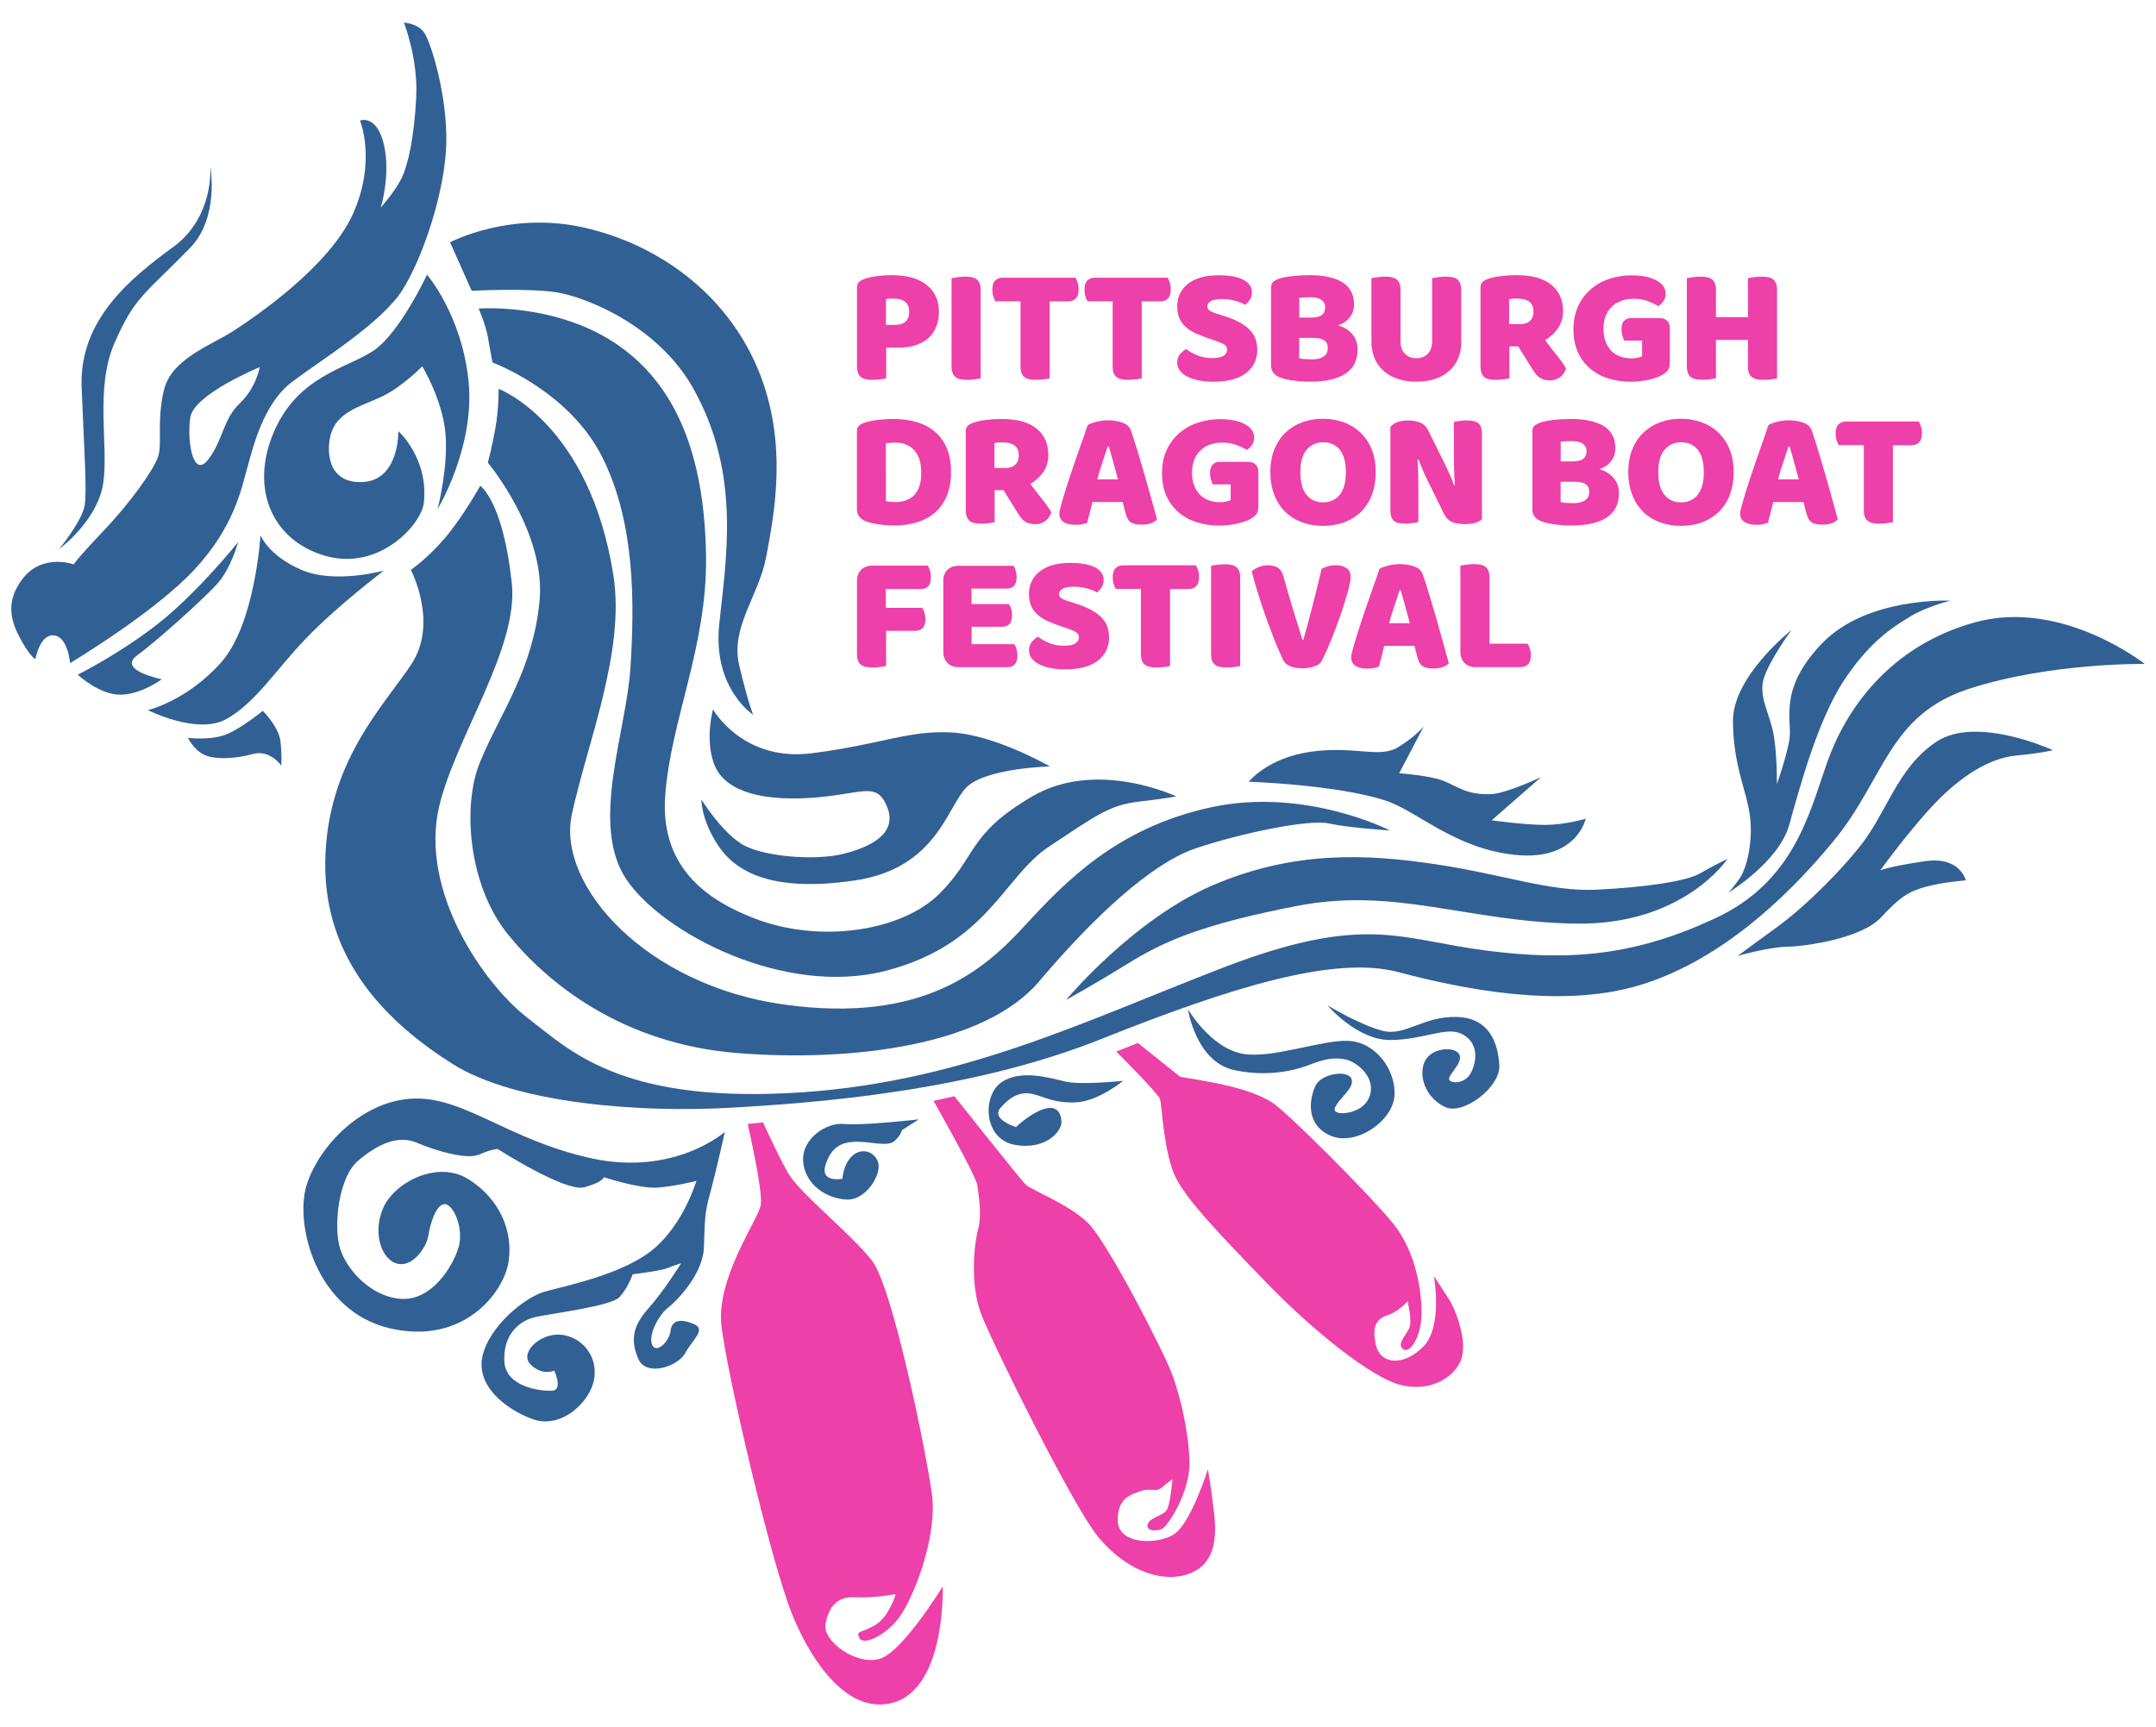
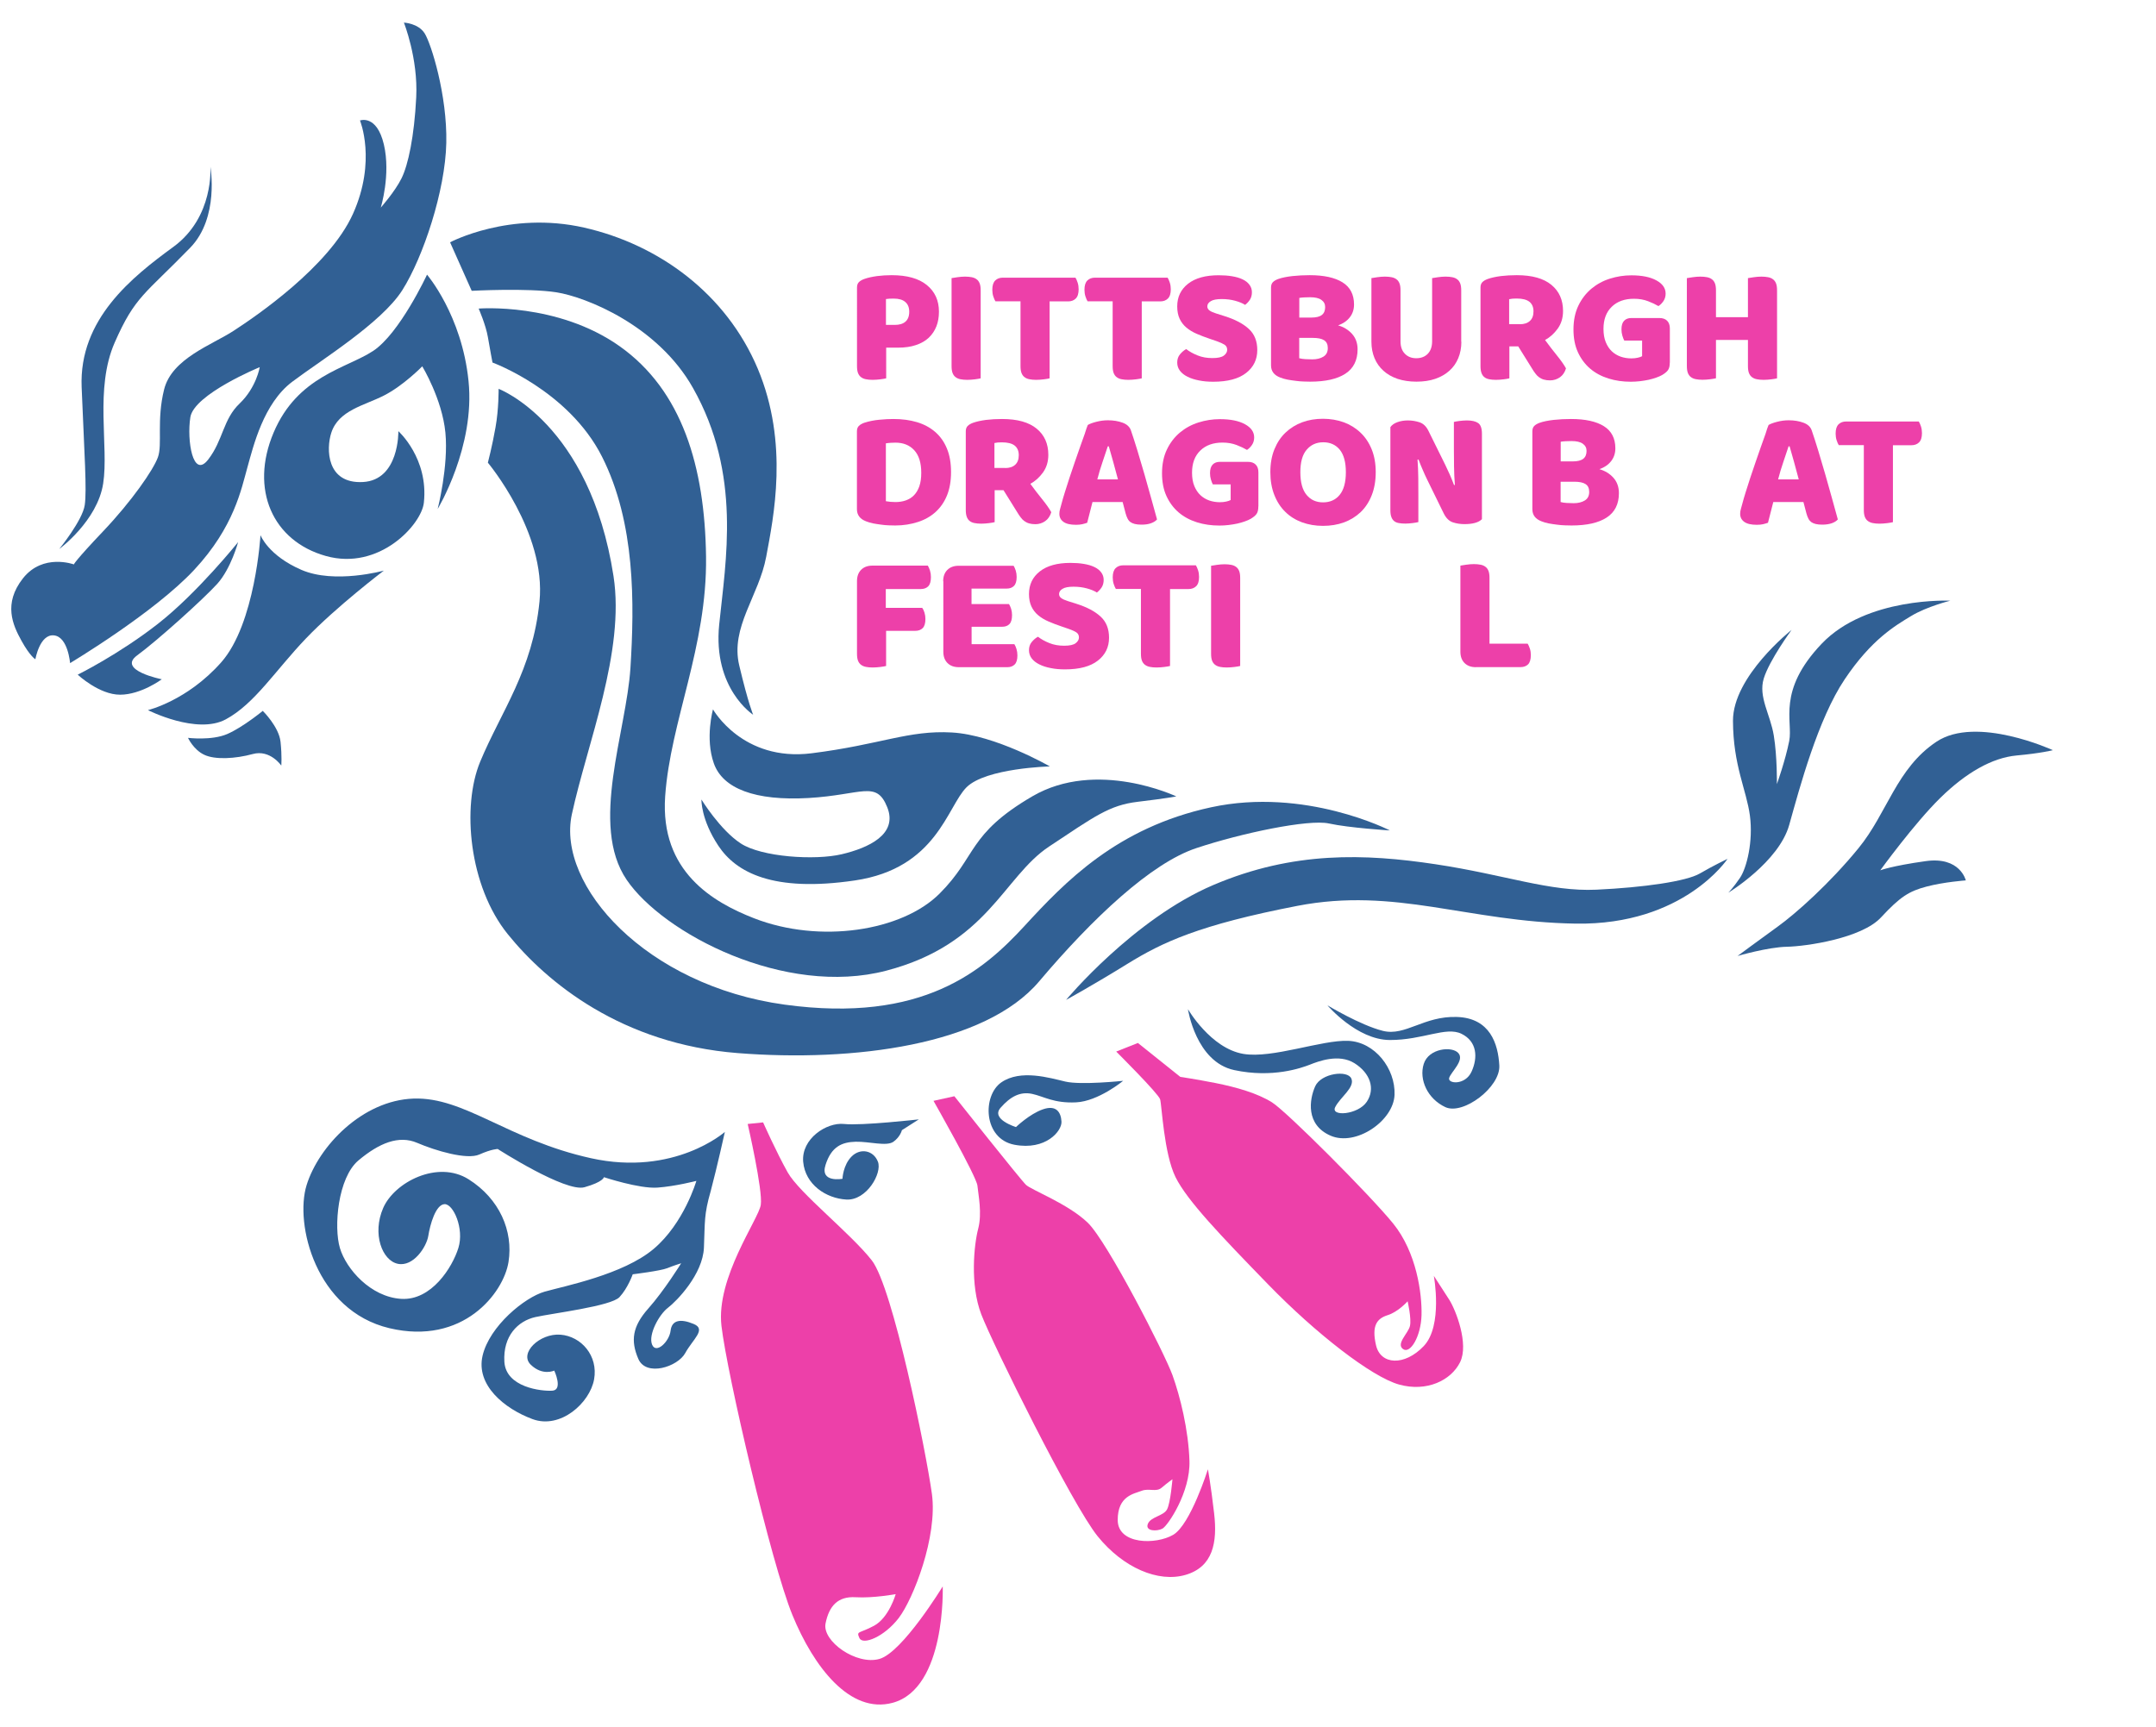
<svg xmlns="http://www.w3.org/2000/svg" version="1.1" id="Layer_1" x="0px" y="0px" viewBox="0 0 285.21 228.53" style="enable-background:new 0 0 285.21 228.53;" xml:space="preserve">
  <style type="text/css">
	.st0{fill-rule:evenodd;clip-rule:evenodd;fill:#ED40A9;}
	.st1{fill-rule:evenodd;clip-rule:evenodd;fill:#316094;}
	.st2{fill:#ED40A9;}
</style>
  <g>
    <g>
      <path class="st0" d="M98.91,148.72c0,0,2.03,8.81,1.73,10.71c-0.29,1.9-5.94,9.64-5.2,16.01c0.74,6.37,6.56,31.33,9.38,38.24    c2.83,6.91,7.63,13.14,13.26,11.63c7.1-1.92,6.63-15.4,6.63-15.4s-5.31,8.71-8.36,9.59s-7.61-2.34-7.14-4.69    c0.47-2.35,1.65-3.61,3.98-3.47c2.33,0.14,5.3-0.41,5.3-0.41s-0.88,3.11-2.86,4.18c-1.98,1.07-2.38,0.65-1.94,1.63    c0.45,0.98,3.28-0.15,5.2-2.65c1.92-2.51,5.16-10.76,4.39-16.42c-0.78-5.66-5.18-27.35-7.95-30.9s-9.6-8.92-11.12-11.63    c-1.52-2.71-3.26-6.63-3.26-6.63L98.91,148.72z" />
      <path class="st0" d="M123.49,145.66c0,0,5.69,9.99,5.81,11.22c0.12,1.23,0.64,3.66,0.1,5.71c-0.54,2.05-1.11,7.36,0.41,11.32    c1.52,3.96,12.03,25.21,15.4,29.37c3.37,4.16,8.01,6.16,11.63,5.1s4.23-4.28,3.77-8.16c-0.45-3.88-0.82-5.81-0.82-5.81    s-2.3,7.33-4.59,8.67s-7.32,1.3-7.34-1.94s2.19-3.49,3.16-3.88c0.97-0.38,1.93,0.21,2.65-0.41c0.72-0.62,1.43-1.12,1.43-1.12    s-0.25,3.08-0.71,3.98c-0.46,0.89-2.18,0.97-2.55,1.94c-0.37,0.97,1.23,1,1.94,0.61c0.71-0.38,3.71-4.83,3.57-8.97    c-0.14-4.14-1.23-8.5-2.24-11.32c-1.01-2.82-8.62-17.7-11.22-20.19c-2.6-2.5-7.44-4.32-8.16-5c-0.72-0.68-9.48-11.73-9.48-11.73    L123.49,145.66z" />
      <path class="st0" d="M147.66,139.14c0,0,5.59,5.56,5.81,6.32c0.22,0.76,0.5,7.19,2.04,10.3c1.54,3.11,5.98,7.73,12.24,14.18    s13.69,12.25,17.34,13.26c3.65,1.01,6.87-0.55,8.06-2.96c1.19-2.41-0.57-6.91-1.43-8.26c-0.86-1.35-2.04-3.16-2.04-3.16    s1.22,6.59-1.33,9.28c-2.55,2.69-5.72,2.5-6.32-0.1s0.11-3.53,1.53-3.98c1.42-0.44,2.65-1.84,2.65-1.84s0.53,2.28,0.31,3.26    c-0.22,0.98-1.88,2.36-0.92,3.06s2.37-1.67,2.45-4.49c0.07-2.82-0.64-8.29-3.77-12.14c-3.13-3.84-14.08-14.8-16.01-16.01    s-4.69-2-7.44-2.55c-2.75-0.54-4.69-0.82-4.69-0.82l-5.61-4.49L147.66,139.14z" />
    </g>
    <g>
      <path class="st1" d="M27.83,22.06c0,0,0.52,6.65-4.9,10.61S10.43,42.21,10.8,51.23s0.7,13.58,0.41,15.6    c-0.29,2.02-3.37,5.81-3.37,5.81s5.05-3.71,5.81-8.67c0.76-4.95-1.16-12.54,1.53-18.66s3.96-6.33,9.99-12.54    C29.04,28.78,27.83,22.06,27.83,22.06z" />
      <path class="st1" d="M56.49,36.34c0,0-3.61,7.78-7.14,10.1s-9.99,3.31-13.16,10.81s-0.13,14.35,6.93,16.32    c7.06,1.97,12.63-4.16,12.95-7.04c0.65-5.89-3.37-9.48-3.37-9.48s0.14,6.47-4.69,6.73c-4.83,0.26-4.88-4.39-4.18-6.53    c0.97-2.97,4.33-3.58,6.93-4.9c2.61-1.32,5.1-3.88,5.1-3.88s2.63,4.33,3.06,8.77s-1.02,10.1-1.02,10.1s4.98-8.23,4.08-16.93    C61.1,41.71,56.49,36.34,56.49,36.34z" />
      <path class="st1" d="M31.5,71.73c0,0-5.4,6.74-10.61,10.81s-10.61,6.73-10.61,6.73s2.84,2.66,5.61,2.65    c2.77,0,5.51-2.04,5.51-2.04s-5.95-1.19-3.26-3.16c2.69-1.97,8.79-7.47,10.61-9.48C30.56,75.22,31.5,71.73,31.5,71.73z" />
      <path class="st1" d="M34.46,70.81c0,0-0.69,11.74-5.2,16.83s-9.69,6.32-9.69,6.32s6.47,3.29,10.3,1.22    c3.83-2.06,6.56-6.48,10.61-10.71c4.05-4.23,10.3-8.97,10.3-8.97s-6.51,1.81-10.91-0.1C35.46,73.49,34.46,70.81,34.46,70.81z" />
      <path class="st1" d="M24.87,97.63c0,0,3.13,0.39,5.2-0.51c2.07-0.9,4.69-3.06,4.69-3.06s2.13,2.09,2.35,4.08    c0.21,1.99,0.1,3.16,0.1,3.16s-1.47-2.16-3.77-1.53c-2.3,0.63-5,0.78-6.42,0.1C25.59,99.2,24.87,97.63,24.87,97.63z" />
-       <path class="st1" d="M54.35,75.4c0,0,3.67,6.99,0.1,12.44s-11.2,12.89-11.42,26.11s8.4,21.5,16.83,26.82    c8.43,5.32,25.02,6.46,36.61,5.81s31.89-2.18,49.16-9.08c17.27-6.9,30.92-11.12,39.37-8.87c8.44,2.24,21.22,4.8,31.51,1.84    s19.34-11.01,26.11-19.27c6.76-8.26,7.2-16.63,17.95-20.09c10.75-3.46,23.15-3.26,23.15-3.26s-10.94-8.68-22.44-5.51    c-11.5,3.18-17.19,11.75-19.58,18.56c-2.39,6.81-4.4,15.76-14.79,20.6c-10.38,4.84-18.88,5.74-30.29,4.28    c-11.41-1.46-15.99-4.99-34.78,2.24c-18.79,7.24-35.29,15.53-57.62,16.62c-22.33,1.1-28.88-5.69-34.47-9.99    c-5.59-4.3-14.37-16.67-11.63-28.05c2.2-9.11,10.47-20.84,9.59-29.37c-1.14-10.92-4.18-12.95-4.18-12.95s-2.33,4.17-4.69,6.93    C56.47,73.98,54.35,75.4,54.35,75.4z" />
      <path class="st1" d="M64.54,61.22c0,0,7.74,9.24,6.83,18.36c-0.9,9.12-5.09,14.56-7.85,21.21c-2.45,5.9-1.5,16.46,3.67,22.84    c5.17,6.39,15.05,14.5,30.39,15.71s32.75-1.05,39.88-9.48s14.83-15.66,20.8-17.64c5.97-1.99,14.85-3.85,17.54-3.26    c2.69,0.59,8.06,0.92,8.06,0.92s-11.2-5.76-23.66-3.06c-12.46,2.7-19.3,9.86-24.68,15.71c-5.38,5.84-13.4,12.91-31.72,10.4    s-30.19-15.77-28.15-25.19s7.05-21.5,5.51-31.51c-3.13-20.25-15.2-24.78-15.2-24.78s0.03,2.67-0.41,5.1    C65.13,58.96,64.54,61.22,64.54,61.22z" />
      <path class="st1" d="M63.32,40.83c0,0,0.95,2.17,1.22,3.77c0.27,1.6,0.61,3.37,0.61,3.37s10.04,3.66,14.48,12.44    s4.3,19.49,3.77,27.94s-5.43,20.8-0.51,28.05c4.81,7.1,20.95,15.56,34.37,12.03c13.42-3.52,15.47-12.41,21.52-16.42    c6.05-4.01,7.96-5.47,11.73-5.92s5.1-0.71,5.1-0.71s-10.52-5.01-19.07,0c-8.55,5.01-7.27,7.87-12.24,12.85    c-4.97,4.98-15.86,6.67-24.58,3.26c-5.39-2.11-12.41-6.16-11.73-16.11c0.69-9.95,5.56-19.78,5.41-31.72    c-0.16-11.94-3.18-22-11.42-27.84S63.32,40.83,63.32,40.83z" />
      <path class="st1" d="M62.4,38.48l-2.86-6.42c0,0,7.86-4.19,17.75-1.94s18.78,8.76,22.95,18.66c4.16,9.91,2.08,19.7,1.12,24.88    c-0.96,5.18-4.77,9.32-3.57,14.38c1.2,5.06,1.84,6.53,1.84,6.53s-5.35-3.45-4.49-11.93c0.86-8.48,2.99-19.86-3.47-31.31    C87,43.04,77.47,39.29,73.62,38.68C69.77,38.08,62.4,38.48,62.4,38.48z" />
      <path class="st1" d="M94.32,93.86c0,0,3.9,6.96,13.05,5.81s12.8-3.08,18.56-2.75s12.95,4.49,12.95,4.49s-8.43,0.21-11.01,2.75    c-2.58,2.55-3.93,10.74-14.79,12.34s-15.72-1.08-18.05-4.59c-2.33-3.51-2.24-6.12-2.24-6.12s2.46,4.02,5.2,5.81    c2.74,1.8,9.81,2.27,13.36,1.43c3.55-0.84,7.46-2.63,6.02-6.22c-1.44-3.6-3.31-1.64-10.4-1.22C99.88,106,95.6,104.33,94.43,101    C93.25,97.67,94.32,93.86,94.32,93.86z" />
-       <path class="st1" d="M165.2,103.44c0,0,2.46-3.18,8.26-3.98s9.05,0.93,11.52-0.61s3.37-2.75,3.37-2.75l-3.26,6.22    c0,0,4.09,0.28,5.92,1.02s3.05,1.89,6.32,1.73c1.92-0.09,6.53-2.24,6.53-2.24l-6.53,5.71c0,0,4.5,0.63,7.14,0.61    c2.64-0.02,5.3-0.82,5.3-0.82s-1.18,5.6-9.28,4.79c-8.1-0.81-13.02-5.87-17.34-7.24C176.52,103.79,165.2,103.44,165.2,103.44z" />
      <path class="st1" d="M237,83.35c0,0-7.77,6.13-7.75,12.03c0.02,5.9,1.79,9.15,2.24,12.54c0.45,3.4-0.42,6.94-1.33,8.26    c-0.9,1.32-1.53,1.94-1.53,1.94s6.68-4.05,8.06-8.97c1.38-4.92,3.79-13.98,7.34-19.27c3.55-5.29,6.68-7.09,8.77-8.36    c2.09-1.27,5.2-2.04,5.2-2.04s-11.09-0.54-17.03,5.71c-5.94,6.25-3.76,10.23-4.28,12.85c-0.52,2.62-1.63,5.71-1.63,5.71    s0.05-3.6-0.41-6.42s-2.07-5.11-1.33-7.55C234.07,87.34,237,83.35,237,83.35z" />
      <path class="st1" d="M271.57,99.26c0,0-10.1-4.65-15.4-1.12c-5.3,3.53-6.5,9.42-10.3,14.07c-3.8,4.66-8.28,8.65-10.71,10.4    s-5.3,3.88-5.3,3.88s3.99-1.17,6.53-1.22c2.53-0.05,9.88-1.11,12.44-3.88c2.56-2.76,3.72-3.47,6.02-4.08    c2.3-0.61,5.2-0.82,5.2-0.82s-0.74-3.19-5.3-2.55c-4.57,0.64-6.02,1.22-6.02,1.22s4.52-6.23,7.95-9.59s6.87-5.31,10.1-5.61    C270,99.67,271.57,99.26,271.57,99.26z" />
      <path class="st1" d="M141.03,132.3c0,0,8.89-10.69,19.48-15.2s20.07-4.15,29.37-2.75c9.3,1.4,15.1,3.66,21.31,3.37    c6.22-0.29,11.89-1.1,13.67-2.14c1.78-1.04,3.67-1.94,3.67-1.94s-5.8,8.8-20.09,8.57c-14.3-0.23-23.81-4.87-36.82-2.35    c-13.01,2.52-17.85,4.82-22.44,7.65C144.61,130.34,141.03,132.3,141.03,132.3z" />
      <path class="st1" d="M47.62,15.94c0,0,2.22,5.34-0.92,12.34c-3.14,7-12.95,13.64-15.81,15.5s-8.16,3.66-9.18,7.75    c-1.02,4.1-0.2,7.28-0.82,8.97c-0.61,1.69-3.48,5.83-7.24,9.79c-3.76,3.96-3.88,4.39-3.88,4.39s-4.09-1.51-6.73,1.84    s-1.35,6.19-0.2,8.26c1.14,2.07,1.84,2.45,1.84,2.45s0.58-3.35,2.45-3.16c1.87,0.19,2.14,3.67,2.14,3.67S20.38,81.1,25.69,75.4    s6.24-10.74,7.04-13.56c0.79-2.83,2.13-8.46,5.92-11.32c3.79-2.86,11.83-7.79,14.58-12.14c2.75-4.35,5.68-13.15,5.81-19.48    S57.03,5.77,56.18,4.42s-2.75-1.43-2.75-1.43s1.89,4.72,1.63,9.89c-0.26,5.17-1.06,8.93-1.94,10.71s-2.75,3.88-2.75,3.88    s1.35-4.36,0.41-8.36C49.83,15.1,47.62,15.94,47.62,15.94z M34.36,48.58c0,0-8.7,3.58-9.18,6.63s0.33,8.2,2.35,5.61    c2.01-2.59,1.96-5.34,4.18-7.44C33.92,51.26,34.36,48.58,34.36,48.58z" />
      <path class="st1" d="M157.15,133.53c0,0,1.04,6.97,6.12,8.06c5.08,1.09,8.9-0.29,9.99-0.71c1.09-0.43,3.83-1.51,5.92-0.2    c2.08,1.31,2.78,3.37,1.63,5.1c-1.15,1.73-4.83,2.01-4.18,0.71c0.65-1.3,2.63-2.6,2.14-3.77c-0.49-1.18-4.02-0.71-4.79,1.02    s-1.29,5.08,2.04,6.53c3.33,1.45,8.33-1.95,8.46-5.41c0.13-3.46-2.6-6.99-6.12-7.14c-3.52-0.14-10.03,2.37-13.87,1.73    C160.15,138.72,157.15,133.53,157.15,133.53z" />
      <path class="st1" d="M175.6,133.02c0,0,3.89,4.58,8.26,4.59c4.37,0.01,7.43-1.83,9.48-0.82c2.06,1.01,2.18,3.13,1.33,5    c-0.85,1.87-3.23,1.61-2.96,0.82c0.27-0.8,2.04-2.31,1.22-3.26c-0.81-0.96-3.94-0.66-4.59,1.43c-0.65,2.09,0.52,4.62,2.86,5.71    c2.34,1.09,7.3-2.63,7.14-5.51c-0.16-2.88-1.23-6.28-5.61-6.42c-4.38-0.15-6.82,2.58-9.79,1.84S175.6,133.02,175.6,133.02z" />
      <path class="st1" d="M95.89,149.77c0,0-6.67,5.92-17.71,3.48c-11.04-2.44-16.7-8.12-23.47-7.89c-6.78,0.23-12.55,6.3-14.15,11.45    c-1.6,5.15,1.2,16.61,10.95,18.93c9.74,2.31,15.11-4.65,15.76-8.76c0.65-4.1-1.19-8.36-5.28-10.94c-4.09-2.58-9.82,0.38-11.3,3.8    c-1.48,3.41-0.14,6.94,1.93,7.38c2.06,0.44,3.81-2.24,4.04-3.7c0.23-1.47,0.97-4.13,2.14-4.19c1.17-0.06,2.63,3.24,1.84,5.79    c-0.79,2.55-3.55,6.99-7.57,6.74c-4.02-0.25-7.26-3.92-8.1-6.71c-0.84-2.79-0.28-9.32,2.45-11.61c2.73-2.29,5.33-3.37,7.77-2.32    c2.45,1.05,6.58,2.27,8.22,1.54c1.64-0.73,2.43-0.73,2.43-0.73s8.97,5.77,11.48,5.06c2.51-0.71,2.57-1.33,2.57-1.33    s4.68,1.55,7.07,1.38s5.16-0.89,5.16-0.89s-1.62,5.6-5.65,9c-4.04,3.41-11.8,4.91-14.43,5.66c-2.63,0.75-7.28,4.55-8.2,8.46    c-0.92,3.91,2.9,7.03,6.6,8.4c3.7,1.37,7.59-2.14,8.15-5.26c0.56-3.12-1.7-5.7-4.45-5.91c-2.75-0.21-5.5,2.45-3.93,3.97    c1.57,1.52,3.11,0.78,3.11,0.78s1.2,2.57-0.26,2.66c-1.46,0.09-6.15-0.44-6.34-3.84c-0.19-3.4,1.79-5.38,4.1-5.9    c2.3-0.51,10.01-1.44,11.13-2.64c1.12-1.21,1.75-3.02,1.75-3.02s3.68-0.45,4.57-0.81c0.89-0.36,1.84-0.65,1.84-0.65    s-2.25,3.63-4.36,6c-2.11,2.38-2.34,4.25-1.31,6.65c1.03,2.4,5.21,1.06,6.21-0.77c1-1.83,2.84-3.14,1.11-3.85    c-1.73-0.72-2.89-0.53-3.05,0.9c-0.17,1.43-1.92,3.14-2.45,1.83c-0.53-1.31,0.93-3.98,2.1-4.87c1.17-0.89,4.61-4.43,4.76-7.95    c0.15-3.52-0.01-4.32,0.9-7.5C94.86,154.43,95.89,149.77,95.89,149.77z" />
      <path class="st1" d="M121.55,148.11c0,0-7.57,0.86-9.89,0.61c-2.32-0.25-5.67,1.96-5.41,5c0.27,3.03,3.04,4.85,5.71,5    c2.68,0.15,4.76-3.49,4.18-5c-0.58-1.51-2.31-1.86-3.47-0.71c-1.16,1.15-1.22,2.96-1.22,2.96s-3.02,0.58-2.24-1.84    c0.77-2.42,2.16-3.01,3.98-3.06c1.82-0.04,4.09,0.65,5,0c0.91-0.65,1.12-1.53,1.12-1.53L121.55,148.11z" />
      <path class="st1" d="M148.58,143.01c0,0-5.57,0.59-7.65,0.1s-5.92-1.65-8.46,0.1c-2.54,1.75-2.41,7.48,1.73,8.26    s6.29-1.82,6.22-3.06c-0.07-1.24-0.68-2.24-2.45-1.63c-1.77,0.61-3.57,2.35-3.57,2.35s-3.37-1.03-2.04-2.55    c1.33-1.52,2.62-2.17,4.18-1.84c1.57,0.34,2.86,1.26,5.81,1.12S148.58,143.01,148.58,143.01z" />
    </g>
    <g>
      <path class="st2" d="M117.22,50.06c-0.16,0.04-0.42,0.09-0.76,0.13c-0.35,0.04-0.69,0.07-1.02,0.07s-0.64-0.03-0.89-0.08    c-0.26-0.05-0.47-0.14-0.65-0.28c-0.18-0.13-0.31-0.32-0.4-0.55c-0.09-0.24-0.13-0.54-0.13-0.93V38.05c0-0.31,0.08-0.55,0.25-0.72    c0.17-0.17,0.4-0.3,0.69-0.41c0.5-0.18,1.07-0.3,1.71-0.39c0.64-0.08,1.28-0.12,1.93-0.12c2.03,0,3.58,0.43,4.65,1.3    c1.07,0.87,1.61,2.04,1.61,3.53c0,0.72-0.11,1.37-0.34,1.95c-0.23,0.58-0.57,1.08-1.01,1.5c-0.45,0.42-1.01,0.74-1.7,0.97    c-0.68,0.23-1.47,0.34-2.37,0.34h-1.56V50.06z M118.36,42.99c0.62,0,1.09-0.14,1.42-0.43c0.33-0.29,0.5-0.72,0.5-1.31    c0-0.56-0.17-0.99-0.52-1.29c-0.34-0.3-0.85-0.45-1.51-0.45c-0.24,0-0.43,0-0.58,0.01c-0.16,0.01-0.31,0.03-0.47,0.05v3.42H118.36    z" />
-       <path class="st2" d="M129.73,50.06c-0.16,0.04-0.42,0.09-0.76,0.13c-0.35,0.04-0.69,0.07-1.02,0.07s-0.64-0.03-0.89-0.08    c-0.26-0.05-0.47-0.14-0.65-0.28c-0.18-0.13-0.31-0.32-0.4-0.55c-0.09-0.24-0.13-0.54-0.13-0.93V36.8    c0.16-0.03,0.42-0.07,0.77-0.12c0.35-0.05,0.69-0.08,1.01-0.08c0.34,0,0.64,0.03,0.89,0.08c0.26,0.05,0.47,0.14,0.65,0.28    c0.18,0.13,0.31,0.32,0.4,0.55c0.09,0.24,0.13,0.54,0.13,0.93V50.06z" />
+       <path class="st2" d="M129.73,50.06c-0.16,0.04-0.42,0.09-0.76,0.13c-0.35,0.04-0.69,0.07-1.02,0.07s-0.64-0.03-0.89-0.08    c-0.26-0.05-0.47-0.14-0.65-0.28c-0.18-0.13-0.31-0.32-0.4-0.55c-0.09-0.24-0.13-0.54-0.13-0.93V36.8    c0.16-0.03,0.42-0.07,0.77-0.12c0.35-0.05,0.69-0.08,1.01-0.08c0.34,0,0.64,0.03,0.89,0.08c0.26,0.05,0.47,0.14,0.65,0.28    c0.18,0.13,0.31,0.32,0.4,0.55c0.09,0.24,0.13,0.54,0.13,0.93V50.06" />
      <path class="st2" d="M131.69,39.88c-0.1-0.16-0.2-0.38-0.29-0.66c-0.09-0.28-0.13-0.57-0.13-0.88c0-0.57,0.13-0.98,0.39-1.23    c0.26-0.25,0.59-0.37,1-0.37h9.61c0.1,0.16,0.2,0.38,0.29,0.66c0.09,0.28,0.13,0.57,0.13,0.88c0,0.57-0.13,0.98-0.39,1.23    c-0.26,0.25-0.59,0.37-1,0.37h-2.45v10.18c-0.16,0.04-0.42,0.09-0.76,0.13c-0.35,0.04-0.69,0.07-1.02,0.07    c-0.34,0-0.64-0.03-0.89-0.08c-0.26-0.05-0.47-0.14-0.65-0.28c-0.18-0.13-0.31-0.32-0.4-0.55c-0.09-0.24-0.13-0.54-0.13-0.93    v-8.55H131.69z" />
      <path class="st2" d="M143.88,39.88c-0.1-0.16-0.2-0.38-0.29-0.66c-0.09-0.28-0.13-0.57-0.13-0.88c0-0.57,0.13-0.98,0.39-1.23    c0.26-0.25,0.59-0.37,1-0.37h9.61c0.1,0.16,0.2,0.38,0.29,0.66c0.09,0.28,0.13,0.57,0.13,0.88c0,0.57-0.13,0.98-0.39,1.23    c-0.26,0.25-0.59,0.37-1,0.37h-2.45v10.18c-0.16,0.04-0.42,0.09-0.76,0.13c-0.35,0.04-0.69,0.07-1.02,0.07    c-0.34,0-0.64-0.03-0.89-0.08c-0.26-0.05-0.47-0.14-0.65-0.28c-0.18-0.13-0.31-0.32-0.4-0.55c-0.09-0.24-0.13-0.54-0.13-0.93    v-8.55H143.88z" />
      <path class="st2" d="M160.07,44.84c-0.65-0.22-1.23-0.44-1.76-0.67c-0.53-0.23-0.98-0.5-1.37-0.83c-0.38-0.32-0.68-0.71-0.89-1.16    c-0.21-0.45-0.32-1-0.32-1.64c0-1.25,0.48-2.25,1.44-3c0.96-0.75,2.31-1.12,4.04-1.12c0.63,0,1.22,0.04,1.76,0.13    c0.54,0.09,1.01,0.22,1.4,0.41c0.39,0.18,0.69,0.42,0.91,0.71c0.22,0.29,0.33,0.62,0.33,1c0,0.38-0.09,0.71-0.26,0.98    c-0.18,0.27-0.39,0.5-0.64,0.69c-0.32-0.21-0.76-0.39-1.3-0.54s-1.14-0.23-1.79-0.23c-0.66,0-1.15,0.09-1.45,0.28    c-0.31,0.18-0.46,0.42-0.46,0.69c0,0.22,0.1,0.4,0.29,0.54c0.19,0.14,0.48,0.27,0.86,0.39l1.17,0.37c1.38,0.44,2.44,1,3.18,1.69    c0.74,0.68,1.11,1.61,1.11,2.79c0,1.25-0.49,2.26-1.48,3.03c-0.98,0.77-2.43,1.16-4.34,1.16c-0.68,0-1.3-0.05-1.88-0.17    c-0.58-0.11-1.09-0.27-1.52-0.49c-0.43-0.21-0.77-0.48-1.01-0.79c-0.24-0.32-0.36-0.68-0.36-1.09c0-0.43,0.12-0.79,0.37-1.09    c0.25-0.3,0.52-0.53,0.82-0.69c0.41,0.32,0.91,0.6,1.51,0.84c0.59,0.24,1.24,0.35,1.95,0.35c0.72,0,1.23-0.11,1.52-0.33    c0.29-0.22,0.44-0.48,0.44-0.77c0-0.29-0.12-0.52-0.35-0.67c-0.24-0.15-0.57-0.3-0.99-0.45L160.07,44.84z" />
      <path class="st2" d="M173.32,50.5c-0.25,0-0.54-0.01-0.88-0.02c-0.34-0.01-0.69-0.04-1.05-0.09c-0.36-0.04-0.72-0.1-1.07-0.16    c-0.35-0.07-0.68-0.16-0.97-0.28c-0.81-0.31-1.21-0.84-1.21-1.61V38.05c0-0.31,0.08-0.55,0.25-0.72c0.17-0.17,0.4-0.3,0.69-0.41    c0.5-0.18,1.12-0.3,1.87-0.39c0.75-0.08,1.52-0.12,2.31-0.12c1.88,0,3.33,0.32,4.34,0.95c1.01,0.63,1.52,1.61,1.52,2.93    c0,0.66-0.19,1.23-0.57,1.71c-0.38,0.48-0.9,0.83-1.54,1.05c0.73,0.21,1.35,0.58,1.84,1.12c0.49,0.54,0.74,1.23,0.74,2.05    c0,1.45-0.54,2.53-1.62,3.23C176.9,50.15,175.34,50.5,173.32,50.5z M171.88,42.02h1.61c0.63,0,1.09-0.12,1.38-0.35    c0.29-0.23,0.43-0.58,0.43-1.04c0-0.4-0.16-0.71-0.5-0.95c-0.33-0.24-0.83-0.35-1.49-0.35c-0.22,0-0.47,0.01-0.76,0.02    c-0.29,0.01-0.51,0.04-0.67,0.07V42.02z M171.88,47.4c0.21,0.06,0.47,0.1,0.79,0.12c0.32,0.02,0.63,0.03,0.93,0.03    c0.59,0,1.08-0.12,1.47-0.36c0.39-0.24,0.58-0.62,0.58-1.13c0-0.49-0.16-0.83-0.49-1.04c-0.32-0.21-0.82-0.31-1.48-0.31h-1.81    V47.4z" />
      <path class="st2" d="M193.32,45.22c0,0.79-0.14,1.52-0.41,2.17c-0.27,0.65-0.66,1.21-1.18,1.67c-0.51,0.46-1.14,0.82-1.87,1.07    c-0.73,0.25-1.56,0.37-2.49,0.37c-0.93,0-1.76-0.13-2.49-0.37c-0.73-0.25-1.36-0.61-1.87-1.07c-0.51-0.46-0.91-1.02-1.18-1.67    c-0.27-0.65-0.41-1.38-0.41-2.17V36.8c0.16-0.03,0.42-0.07,0.77-0.12c0.35-0.05,0.69-0.08,1.01-0.08c0.34,0,0.64,0.03,0.89,0.08    c0.26,0.05,0.47,0.14,0.65,0.28c0.18,0.13,0.31,0.32,0.4,0.55c0.09,0.24,0.13,0.54,0.13,0.93v6.72c0,0.71,0.19,1.26,0.58,1.65    c0.39,0.4,0.89,0.59,1.51,0.59c0.63,0,1.14-0.2,1.52-0.59c0.38-0.4,0.57-0.95,0.57-1.65V36.8c0.16-0.03,0.42-0.07,0.77-0.12    c0.35-0.05,0.69-0.08,1.01-0.08c0.34,0,0.64,0.03,0.89,0.08c0.26,0.05,0.47,0.14,0.65,0.28c0.18,0.13,0.31,0.32,0.4,0.55    c0.09,0.24,0.13,0.54,0.13,0.93V45.22z" />
      <path class="st2" d="M199.67,45.83v4.23c-0.16,0.04-0.41,0.09-0.76,0.13c-0.35,0.04-0.69,0.07-1.02,0.07    c-0.34,0-0.64-0.03-0.89-0.08c-0.26-0.05-0.47-0.14-0.64-0.28c-0.17-0.13-0.3-0.32-0.38-0.55c-0.09-0.24-0.13-0.54-0.13-0.93    V38.05c0-0.31,0.08-0.55,0.25-0.72c0.17-0.17,0.4-0.3,0.69-0.41c0.5-0.18,1.08-0.3,1.74-0.39c0.66-0.08,1.37-0.12,2.12-0.12    c2.03,0,3.55,0.43,4.58,1.28c1.03,0.85,1.54,2,1.54,3.46c0,0.91-0.24,1.69-0.71,2.34c-0.47,0.65-1.03,1.15-1.67,1.5    c0.53,0.72,1.05,1.4,1.56,2.03c0.51,0.63,0.92,1.2,1.21,1.72c-0.15,0.51-0.42,0.91-0.8,1.18c-0.39,0.27-0.83,0.41-1.31,0.41    c-0.32,0-0.6-0.04-0.84-0.11c-0.24-0.07-0.44-0.18-0.62-0.31c-0.18-0.13-0.34-0.29-0.48-0.49c-0.15-0.19-0.29-0.4-0.42-0.62    l-1.85-2.97H199.67z M201.06,42.9c0.56,0,1-0.14,1.32-0.43c0.32-0.29,0.48-0.71,0.48-1.27s-0.18-0.98-0.54-1.27    c-0.36-0.29-0.93-0.43-1.71-0.43c-0.22,0-0.4,0.01-0.53,0.02c-0.13,0.01-0.28,0.04-0.44,0.07v3.3H201.06z" />
      <path class="st2" d="M220.89,47.97c0,0.46-0.08,0.79-0.24,1.01c-0.16,0.22-0.42,0.43-0.77,0.64c-0.21,0.12-0.46,0.23-0.77,0.34    c-0.31,0.11-0.65,0.21-1.01,0.29c-0.37,0.08-0.75,0.14-1.16,0.19c-0.4,0.04-0.8,0.07-1.2,0.07c-1.06,0-2.05-0.14-2.97-0.43    c-0.92-0.29-1.73-0.72-2.41-1.3c-0.68-0.58-1.22-1.3-1.62-2.17c-0.4-0.87-0.59-1.87-0.59-3.02c0-1.2,0.22-2.26,0.65-3.15    c0.43-0.9,1.01-1.64,1.72-2.24c0.71-0.59,1.53-1.04,2.45-1.33c0.92-0.29,1.86-0.44,2.83-0.44c1.4,0,2.5,0.22,3.32,0.67    c0.82,0.45,1.22,1.03,1.22,1.75c0,0.38-0.1,0.71-0.29,0.99c-0.19,0.28-0.41,0.5-0.66,0.66c-0.37-0.22-0.83-0.44-1.38-0.65    c-0.55-0.21-1.17-0.32-1.86-0.32c-1.23,0-2.21,0.35-2.94,1.06c-0.73,0.71-1.09,1.68-1.09,2.93c0,0.68,0.1,1.26,0.3,1.75    c0.2,0.49,0.47,0.9,0.8,1.21c0.34,0.32,0.73,0.55,1.17,0.71c0.44,0.15,0.91,0.23,1.41,0.23c0.32,0,0.61-0.03,0.86-0.09    c0.25-0.06,0.44-0.12,0.57-0.2v-2.07h-2.36c-0.09-0.16-0.17-0.37-0.25-0.64c-0.08-0.26-0.12-0.54-0.12-0.84    c0-0.53,0.12-0.91,0.36-1.15c0.24-0.24,0.55-0.35,0.94-0.35h3.72c0.44,0,0.78,0.12,1.02,0.36c0.24,0.24,0.36,0.58,0.36,1.02V47.97    z" />
      <path class="st2" d="M235.08,50.06c-0.16,0.04-0.42,0.09-0.76,0.13c-0.34,0.04-0.69,0.07-1.02,0.07c-0.34,0-0.64-0.03-0.89-0.08    c-0.26-0.05-0.47-0.14-0.65-0.28c-0.18-0.13-0.31-0.32-0.4-0.55c-0.09-0.24-0.13-0.54-0.13-0.93v-3.44h-4.23v5.07    c-0.16,0.04-0.42,0.09-0.76,0.13c-0.35,0.04-0.69,0.07-1.02,0.07c-0.34,0-0.64-0.03-0.89-0.08c-0.26-0.05-0.47-0.14-0.65-0.28    c-0.18-0.13-0.31-0.32-0.4-0.55c-0.09-0.24-0.13-0.54-0.13-0.93V36.8c0.16-0.03,0.42-0.07,0.77-0.12    c0.35-0.05,0.69-0.08,1.01-0.08c0.34,0,0.64,0.03,0.89,0.08c0.26,0.05,0.47,0.14,0.65,0.28c0.18,0.13,0.31,0.32,0.4,0.55    c0.09,0.24,0.13,0.54,0.13,0.93v3.53h4.23V36.8c0.16-0.03,0.42-0.07,0.77-0.12c0.35-0.05,0.69-0.08,1.01-0.08    c0.34,0,0.63,0.03,0.89,0.08c0.26,0.05,0.47,0.14,0.65,0.28c0.18,0.13,0.31,0.32,0.4,0.55c0.09,0.24,0.13,0.54,0.13,0.93V50.06z" />
      <path class="st2" d="M118.43,69.53c-0.25,0-0.54-0.01-0.86-0.02c-0.32-0.01-0.66-0.04-1-0.09c-0.34-0.04-0.69-0.1-1.04-0.16    c-0.34-0.07-0.66-0.16-0.96-0.28c-0.81-0.31-1.21-0.84-1.21-1.61V57.08c0-0.31,0.08-0.55,0.25-0.72c0.17-0.17,0.4-0.3,0.69-0.41    c0.63-0.21,1.3-0.34,2-0.41c0.71-0.07,1.34-0.1,1.89-0.1c1.15,0,2.18,0.14,3.12,0.42c0.93,0.28,1.73,0.71,2.4,1.29    c0.67,0.58,1.19,1.31,1.55,2.19c0.37,0.88,0.55,1.92,0.55,3.13c0,1.18-0.18,2.2-0.53,3.07c-0.35,0.87-0.86,1.61-1.51,2.2    c-0.65,0.59-1.44,1.04-2.35,1.33S119.53,69.53,118.43,69.53z M117.19,66.32c0.16,0.03,0.36,0.05,0.6,0.08    c0.23,0.02,0.45,0.03,0.66,0.03c0.5,0,0.96-0.07,1.38-0.22c0.42-0.15,0.78-0.37,1.08-0.68c0.3-0.31,0.54-0.71,0.71-1.2    c0.17-0.49,0.25-1.08,0.25-1.77c0-1.32-0.31-2.32-0.93-2.99c-0.62-0.67-1.44-1-2.47-1c-0.21,0-0.42,0.01-0.63,0.02    c-0.21,0.01-0.43,0.04-0.65,0.07V66.32z" />
      <path class="st2" d="M131.58,64.86v4.23c-0.16,0.04-0.41,0.09-0.76,0.13c-0.35,0.04-0.69,0.07-1.02,0.07    c-0.34,0-0.64-0.03-0.89-0.08s-0.47-0.14-0.64-0.28c-0.17-0.13-0.3-0.32-0.38-0.55c-0.09-0.24-0.13-0.54-0.13-0.93V57.08    c0-0.31,0.08-0.55,0.25-0.72c0.17-0.17,0.4-0.3,0.69-0.41c0.5-0.18,1.08-0.3,1.74-0.39c0.66-0.08,1.37-0.12,2.12-0.12    c2.03,0,3.55,0.43,4.58,1.28c1.03,0.85,1.54,2,1.54,3.46c0,0.91-0.24,1.69-0.71,2.34c-0.47,0.65-1.03,1.15-1.67,1.5    c0.53,0.72,1.05,1.4,1.56,2.03c0.51,0.63,0.92,1.2,1.21,1.72c-0.15,0.51-0.42,0.91-0.8,1.18s-0.83,0.41-1.31,0.41    c-0.32,0-0.6-0.04-0.84-0.11s-0.44-0.18-0.62-0.31c-0.18-0.13-0.34-0.29-0.48-0.49c-0.15-0.19-0.29-0.4-0.42-0.62l-1.85-2.97    H131.58z M132.97,61.93c0.56,0,1-0.14,1.32-0.43c0.32-0.29,0.48-0.71,0.48-1.27c0-0.56-0.18-0.98-0.54-1.27    c-0.36-0.29-0.93-0.43-1.71-0.43c-0.22,0-0.4,0.01-0.53,0.02s-0.28,0.04-0.44,0.07v3.3H132.97z" />
      <path class="st2" d="M143.9,56.23c0.25-0.15,0.63-0.29,1.13-0.42c0.51-0.13,1.02-0.2,1.53-0.2c0.73,0,1.38,0.11,1.95,0.32    c0.57,0.21,0.93,0.55,1.09,1c0.26,0.76,0.55,1.65,0.86,2.67s0.62,2.06,0.93,3.14c0.31,1.08,0.61,2.14,0.9,3.2    c0.29,1.05,0.55,1.98,0.77,2.79c-0.18,0.21-0.44,0.37-0.79,0.5s-0.77,0.19-1.26,0.19c-0.35,0-0.65-0.03-0.89-0.09    c-0.24-0.06-0.44-0.15-0.59-0.26s-0.28-0.27-0.37-0.46c-0.1-0.19-0.18-0.41-0.25-0.66l-0.4-1.52h-3.99    c-0.12,0.44-0.24,0.9-0.35,1.37c-0.12,0.47-0.24,0.92-0.35,1.37c-0.21,0.07-0.42,0.14-0.65,0.19c-0.23,0.05-0.5,0.08-0.83,0.08    c-0.75,0-1.3-0.13-1.66-0.39c-0.36-0.26-0.54-0.61-0.54-1.07c0-0.21,0.03-0.41,0.09-0.62c0.06-0.21,0.12-0.45,0.2-0.73    c0.1-0.4,0.25-0.89,0.43-1.48c0.18-0.59,0.39-1.22,0.61-1.91c0.22-0.68,0.46-1.38,0.71-2.1c0.25-0.72,0.49-1.4,0.71-2.04    c0.22-0.64,0.42-1.21,0.61-1.71C143.65,56.87,143.8,56.49,143.9,56.23z M146.54,59.07c-0.21,0.62-0.44,1.3-0.69,2.06    c-0.26,0.76-0.49,1.52-0.69,2.3h2.73c-0.21-0.79-0.42-1.57-0.63-2.33c-0.21-0.76-0.41-1.44-0.58-2.04H146.54z" />
      <path class="st2" d="M166.46,67c0,0.46-0.08,0.79-0.24,1.01c-0.16,0.22-0.42,0.43-0.77,0.64c-0.21,0.12-0.46,0.23-0.77,0.34    c-0.31,0.11-0.65,0.21-1.01,0.29c-0.37,0.08-0.75,0.14-1.16,0.19s-0.8,0.07-1.2,0.07c-1.06,0-2.05-0.14-2.97-0.43    c-0.92-0.29-1.73-0.72-2.41-1.3c-0.68-0.58-1.22-1.3-1.62-2.17c-0.4-0.87-0.59-1.87-0.59-3.02c0-1.2,0.22-2.26,0.65-3.15    c0.43-0.9,1.01-1.64,1.72-2.24c0.71-0.59,1.53-1.04,2.45-1.33c0.92-0.29,1.86-0.44,2.83-0.44c1.4,0,2.5,0.22,3.32,0.67    c0.82,0.45,1.22,1.03,1.22,1.75c0,0.38-0.1,0.71-0.29,0.99c-0.19,0.28-0.41,0.5-0.66,0.66c-0.37-0.22-0.83-0.44-1.38-0.65    c-0.55-0.21-1.17-0.32-1.86-0.32c-1.23,0-2.21,0.35-2.94,1.06c-0.73,0.71-1.09,1.68-1.09,2.93c0,0.68,0.1,1.26,0.3,1.75    c0.2,0.49,0.47,0.9,0.8,1.21c0.34,0.32,0.73,0.55,1.17,0.71c0.44,0.15,0.91,0.23,1.41,0.23c0.32,0,0.61-0.03,0.86-0.09    c0.25-0.06,0.44-0.12,0.57-0.2v-2.07h-2.36c-0.09-0.16-0.17-0.37-0.25-0.64c-0.08-0.26-0.12-0.54-0.12-0.84    c0-0.53,0.12-0.91,0.36-1.15c0.24-0.24,0.55-0.35,0.94-0.35h3.72c0.44,0,0.78,0.12,1.02,0.36c0.24,0.24,0.36,0.58,0.36,1.02V67z" />
      <path class="st2" d="M168.05,62.48c0-1.15,0.18-2.16,0.54-3.04c0.36-0.88,0.85-1.62,1.48-2.21c0.62-0.59,1.36-1.05,2.2-1.36    c0.84-0.31,1.76-0.46,2.74-0.46s1.9,0.16,2.74,0.46c0.84,0.31,1.58,0.76,2.21,1.36c0.63,0.59,1.13,1.33,1.49,2.21    c0.36,0.88,0.54,1.89,0.54,3.04c0,1.15-0.18,2.16-0.53,3.05c-0.35,0.89-0.84,1.63-1.46,2.23c-0.63,0.59-1.36,1.05-2.21,1.36    c-0.85,0.31-1.78,0.46-2.78,0.46s-1.92-0.16-2.78-0.47c-0.85-0.32-1.59-0.77-2.2-1.38c-0.62-0.6-1.1-1.34-1.45-2.23    C168.23,64.62,168.05,63.61,168.05,62.48z M172.02,62.48c0,1.34,0.27,2.34,0.82,3c0.54,0.66,1.27,0.99,2.18,0.99    c0.93,0,1.66-0.33,2.2-0.99c0.54-0.66,0.82-1.66,0.82-3c0-1.32-0.27-2.31-0.8-2.97c-0.54-0.66-1.27-0.99-2.19-0.99    c-0.91,0-1.64,0.33-2.19,0.98C172.29,60.15,172.02,61.15,172.02,62.48z" />
      <path class="st2" d="M196.01,68.72c-0.21,0.21-0.5,0.36-0.89,0.47c-0.39,0.11-0.86,0.16-1.4,0.16c-0.54,0-1.06-0.08-1.54-0.24    c-0.48-0.16-0.88-0.55-1.19-1.17l-2.18-4.45c-0.22-0.46-0.42-0.88-0.59-1.29c-0.18-0.4-0.37-0.87-0.57-1.4l-0.13,0.02    c0.06,0.79,0.09,1.6,0.1,2.42c0.01,0.82,0.01,1.63,0.01,2.42v3.42c-0.16,0.04-0.41,0.09-0.74,0.13c-0.33,0.04-0.66,0.07-0.98,0.07    c-0.32,0-0.61-0.02-0.86-0.07c-0.25-0.04-0.46-0.13-0.62-0.26c-0.16-0.13-0.29-0.31-0.37-0.54c-0.09-0.23-0.13-0.53-0.13-0.89    V56.51c0.21-0.29,0.52-0.51,0.95-0.66c0.43-0.15,0.88-0.22,1.37-0.22c0.54,0,1.06,0.09,1.55,0.25c0.49,0.17,0.89,0.55,1.18,1.16    l2.2,4.45c0.22,0.46,0.42,0.89,0.6,1.29c0.18,0.4,0.37,0.87,0.57,1.4l0.11-0.02c-0.06-0.79-0.1-1.59-0.11-2.38    c-0.01-0.79-0.02-1.59-0.02-2.38v-3.57c0.16-0.04,0.41-0.09,0.74-0.13c0.33-0.04,0.66-0.07,0.98-0.07c0.65,0,1.14,0.11,1.48,0.34    c0.34,0.23,0.51,0.7,0.51,1.42V68.72z" />
      <path class="st2" d="M207.89,69.53c-0.25,0-0.54-0.01-0.88-0.02c-0.34-0.01-0.69-0.04-1.05-0.09c-0.36-0.04-0.72-0.1-1.07-0.16    c-0.35-0.07-0.68-0.16-0.97-0.28c-0.81-0.31-1.21-0.84-1.21-1.61V57.08c0-0.31,0.08-0.55,0.25-0.72c0.17-0.17,0.4-0.3,0.69-0.41    c0.5-0.18,1.12-0.3,1.87-0.39c0.75-0.08,1.52-0.12,2.31-0.12c1.88,0,3.33,0.32,4.34,0.95c1.01,0.63,1.52,1.61,1.52,2.93    c0,0.66-0.19,1.23-0.57,1.71c-0.38,0.48-0.9,0.83-1.54,1.05c0.73,0.21,1.35,0.58,1.84,1.12c0.49,0.54,0.74,1.23,0.74,2.05    c0,1.45-0.54,2.53-1.62,3.23C211.47,69.18,209.91,69.53,207.89,69.53z M206.46,61.05h1.61c0.63,0,1.09-0.12,1.38-0.35    c0.29-0.23,0.43-0.58,0.43-1.04c0-0.4-0.16-0.71-0.5-0.95c-0.33-0.24-0.83-0.35-1.49-0.35c-0.22,0-0.47,0.01-0.76,0.02    c-0.29,0.01-0.51,0.04-0.67,0.07V61.05z M206.46,66.43c0.21,0.06,0.47,0.1,0.79,0.12c0.32,0.02,0.63,0.03,0.93,0.03    c0.59,0,1.08-0.12,1.47-0.36c0.39-0.24,0.58-0.62,0.58-1.13c0-0.49-0.16-0.83-0.49-1.04c-0.32-0.21-0.82-0.31-1.48-0.31h-1.81    V66.43z" />
-       <path class="st2" d="M215.4,62.48c0-1.15,0.18-2.16,0.54-3.04c0.36-0.88,0.85-1.62,1.48-2.21c0.62-0.59,1.36-1.05,2.2-1.36    c0.84-0.31,1.76-0.46,2.74-0.46s1.9,0.16,2.74,0.46c0.84,0.31,1.58,0.76,2.21,1.36c0.63,0.59,1.13,1.33,1.49,2.21    c0.36,0.88,0.54,1.89,0.54,3.04c0,1.15-0.18,2.16-0.53,3.05c-0.35,0.89-0.84,1.63-1.46,2.23c-0.63,0.59-1.36,1.05-2.21,1.36    c-0.85,0.31-1.78,0.46-2.78,0.46c-1,0-1.92-0.16-2.78-0.47c-0.85-0.32-1.59-0.77-2.2-1.38c-0.62-0.6-1.1-1.34-1.45-2.23    C215.58,64.62,215.4,63.61,215.4,62.48z M219.37,62.48c0,1.34,0.27,2.34,0.82,3c0.54,0.66,1.27,0.99,2.18,0.99    c0.93,0,1.66-0.33,2.2-0.99c0.54-0.66,0.82-1.66,0.82-3c0-1.32-0.27-2.31-0.8-2.97c-0.54-0.66-1.27-0.99-2.19-0.99    c-0.91,0-1.64,0.33-2.19,0.98C219.64,60.15,219.37,61.15,219.37,62.48z" />
      <path class="st2" d="M233.96,56.23c0.25-0.15,0.63-0.29,1.13-0.42s1.02-0.2,1.53-0.2c0.73,0,1.38,0.11,1.95,0.32    c0.57,0.21,0.93,0.55,1.09,1c0.26,0.76,0.55,1.65,0.86,2.67s0.62,2.06,0.93,3.14s0.61,2.14,0.9,3.2c0.29,1.05,0.55,1.98,0.77,2.79    c-0.18,0.21-0.44,0.37-0.79,0.5c-0.35,0.12-0.77,0.19-1.26,0.19c-0.35,0-0.65-0.03-0.89-0.09c-0.24-0.06-0.44-0.15-0.59-0.26    c-0.15-0.12-0.28-0.27-0.37-0.46c-0.1-0.19-0.18-0.41-0.25-0.66l-0.4-1.52h-3.99c-0.12,0.44-0.24,0.9-0.35,1.37    c-0.12,0.47-0.24,0.92-0.35,1.37c-0.21,0.07-0.42,0.14-0.65,0.19c-0.23,0.05-0.5,0.08-0.83,0.08c-0.75,0-1.3-0.13-1.66-0.39    c-0.36-0.26-0.54-0.61-0.54-1.07c0-0.21,0.03-0.41,0.09-0.62c0.06-0.21,0.12-0.45,0.2-0.73c0.1-0.4,0.25-0.89,0.43-1.48    c0.18-0.59,0.39-1.22,0.61-1.91c0.22-0.68,0.46-1.38,0.71-2.1c0.25-0.72,0.49-1.4,0.71-2.04c0.22-0.64,0.42-1.21,0.61-1.71    C233.71,56.87,233.85,56.49,233.96,56.23z M236.6,59.07c-0.21,0.62-0.44,1.3-0.69,2.06c-0.26,0.76-0.49,1.52-0.69,2.3h2.73    c-0.21-0.79-0.42-1.57-0.63-2.33c-0.21-0.76-0.41-1.44-0.58-2.04H236.6z" />
      <path class="st2" d="M243.25,58.91c-0.1-0.16-0.2-0.38-0.29-0.66c-0.09-0.28-0.13-0.57-0.13-0.88c0-0.57,0.13-0.98,0.39-1.23    c0.26-0.25,0.59-0.37,1-0.37h9.61c0.1,0.16,0.2,0.38,0.29,0.66c0.09,0.28,0.13,0.57,0.13,0.88c0,0.57-0.13,0.98-0.39,1.23    c-0.26,0.25-0.59,0.37-1,0.37h-2.45v10.18c-0.16,0.04-0.42,0.09-0.76,0.13c-0.35,0.04-0.69,0.07-1.02,0.07    c-0.34,0-0.64-0.03-0.89-0.08s-0.47-0.14-0.65-0.28c-0.18-0.13-0.31-0.32-0.4-0.55c-0.09-0.24-0.13-0.54-0.13-0.93v-8.55H243.25z" />
      <path class="st2" d="M122.75,74.86c0.1,0.16,0.19,0.38,0.28,0.65c0.08,0.27,0.12,0.55,0.12,0.85c0,0.57-0.12,0.98-0.36,1.22    c-0.24,0.24-0.57,0.36-0.98,0.36h-4.63v2.49H122c0.12,0.16,0.22,0.37,0.3,0.64c0.08,0.26,0.12,0.54,0.12,0.84    c0,0.56-0.12,0.96-0.36,1.2c-0.24,0.24-0.57,0.36-0.98,0.36h-3.86v4.65c-0.16,0.04-0.42,0.09-0.76,0.13    c-0.35,0.04-0.69,0.07-1.02,0.07s-0.64-0.03-0.89-0.08s-0.47-0.14-0.65-0.28c-0.18-0.13-0.31-0.32-0.4-0.55    c-0.09-0.24-0.13-0.54-0.13-0.93v-9.59c0-0.63,0.18-1.13,0.55-1.5s0.87-0.55,1.5-0.55H122.75z" />
      <path class="st2" d="M124.77,76.91c0-0.63,0.18-1.13,0.55-1.5s0.87-0.55,1.5-0.55h7.27c0.1,0.16,0.19,0.37,0.28,0.64    c0.08,0.26,0.12,0.54,0.12,0.84c0,0.56-0.12,0.95-0.36,1.19s-0.56,0.35-0.96,0.35h-4.65v2.05h4.96c0.1,0.16,0.19,0.37,0.28,0.63    c0.08,0.26,0.12,0.53,0.12,0.83c0,0.56-0.12,0.96-0.35,1.19c-0.24,0.24-0.55,0.35-0.95,0.35h-4.05v2.31h5.66    c0.1,0.16,0.2,0.37,0.28,0.64c0.08,0.26,0.12,0.54,0.12,0.84c0,0.56-0.12,0.96-0.36,1.2c-0.24,0.24-0.56,0.36-0.96,0.36h-6.43    c-0.63,0-1.13-0.18-1.5-0.55c-0.37-0.37-0.55-0.87-0.55-1.5V76.91z" />
      <path class="st2" d="M140.46,82.9c-0.65-0.22-1.23-0.44-1.76-0.67c-0.53-0.23-0.98-0.5-1.37-0.83c-0.38-0.32-0.68-0.71-0.89-1.16    c-0.21-0.45-0.32-1-0.32-1.64c0-1.25,0.48-2.25,1.44-3c0.96-0.75,2.31-1.12,4.04-1.12c0.63,0,1.22,0.04,1.76,0.13    c0.54,0.09,1.01,0.22,1.4,0.41c0.39,0.18,0.69,0.42,0.91,0.71c0.22,0.29,0.33,0.62,0.33,1c0,0.38-0.09,0.71-0.26,0.98    c-0.18,0.27-0.39,0.5-0.64,0.69c-0.32-0.21-0.76-0.39-1.3-0.54c-0.54-0.15-1.14-0.23-1.79-0.23c-0.66,0-1.15,0.09-1.45,0.28    c-0.31,0.18-0.46,0.42-0.46,0.69c0,0.22,0.1,0.4,0.29,0.54c0.19,0.14,0.48,0.27,0.86,0.39l1.17,0.37c1.38,0.44,2.44,1,3.18,1.69    c0.74,0.68,1.11,1.61,1.11,2.79c0,1.25-0.49,2.26-1.48,3.03c-0.98,0.77-2.43,1.16-4.34,1.16c-0.68,0-1.3-0.05-1.88-0.17    c-0.58-0.11-1.09-0.27-1.52-0.49c-0.43-0.21-0.77-0.48-1.01-0.79c-0.24-0.32-0.36-0.68-0.36-1.09c0-0.43,0.12-0.79,0.37-1.09    c0.25-0.3,0.52-0.53,0.82-0.69c0.41,0.32,0.91,0.6,1.51,0.84c0.59,0.24,1.24,0.35,1.95,0.35c0.72,0,1.23-0.11,1.52-0.33    c0.29-0.22,0.44-0.48,0.44-0.77c0-0.29-0.12-0.52-0.35-0.67s-0.57-0.3-0.99-0.45L140.46,82.9z" />
      <path class="st2" d="M147.62,77.94c-0.1-0.16-0.2-0.38-0.29-0.66c-0.09-0.28-0.13-0.57-0.13-0.88c0-0.57,0.13-0.98,0.39-1.23    c0.26-0.25,0.59-0.37,1-0.37h9.61c0.1,0.16,0.2,0.38,0.29,0.66c0.09,0.28,0.13,0.57,0.13,0.88c0,0.57-0.13,0.98-0.39,1.23    c-0.26,0.25-0.59,0.37-1,0.37h-2.45v10.18c-0.16,0.04-0.42,0.09-0.76,0.13c-0.35,0.04-0.69,0.07-1.02,0.07    c-0.34,0-0.64-0.03-0.89-0.08s-0.47-0.14-0.65-0.28c-0.18-0.13-0.31-0.32-0.4-0.55c-0.09-0.24-0.13-0.54-0.13-0.93v-8.55H147.62z" />
      <path class="st2" d="M164.06,88.12c-0.16,0.04-0.42,0.09-0.76,0.13c-0.35,0.04-0.69,0.07-1.02,0.07c-0.34,0-0.64-0.03-0.89-0.08    s-0.47-0.14-0.65-0.28c-0.18-0.13-0.31-0.32-0.4-0.55c-0.09-0.24-0.13-0.54-0.13-0.93V74.86c0.16-0.03,0.42-0.07,0.77-0.12    c0.35-0.05,0.69-0.08,1.01-0.08c0.34,0,0.64,0.03,0.89,0.08c0.26,0.05,0.47,0.14,0.65,0.28c0.18,0.13,0.31,0.32,0.4,0.55    s0.13,0.54,0.13,0.93V88.12z" />
-       <path class="st2" d="M174.64,87.77c-0.21,0.18-0.53,0.33-0.96,0.46c-0.43,0.13-0.91,0.2-1.42,0.2c-0.62,0-1.15-0.09-1.59-0.28    c-0.44-0.18-0.74-0.44-0.9-0.76c-0.16-0.34-0.36-0.78-0.59-1.31c-0.24-0.54-0.48-1.13-0.74-1.8c-0.26-0.66-0.52-1.36-0.79-2.1    s-0.53-1.5-0.78-2.26c-0.25-0.76-0.49-1.51-0.71-2.25c-0.22-0.73-0.41-1.42-0.57-2.07c0.21-0.21,0.5-0.39,0.89-0.56    c0.39-0.17,0.8-0.25,1.25-0.25c0.54,0,0.99,0.11,1.33,0.34c0.35,0.23,0.6,0.65,0.76,1.27c0.4,1.44,0.8,2.82,1.2,4.13    c0.4,1.31,0.83,2.68,1.27,4.11h0.13c0.4-1.38,0.8-2.89,1.22-4.52c0.42-1.63,0.82-3.25,1.2-4.87c0.26-0.13,0.55-0.24,0.85-0.33    c0.3-0.09,0.64-0.13,1.02-0.13c0.54,0,1.01,0.12,1.39,0.36c0.38,0.24,0.57,0.64,0.57,1.2c0,0.32-0.08,0.79-0.23,1.41    c-0.16,0.62-0.35,1.31-0.6,2.08c-0.24,0.77-0.51,1.58-0.82,2.41c-0.3,0.84-0.6,1.63-0.9,2.37c-0.3,0.74-0.58,1.4-0.85,1.96    C175.01,87.16,174.8,87.55,174.64,87.77z" />
-       <path class="st2" d="M182.5,75.26c0.25-0.15,0.63-0.29,1.13-0.42c0.51-0.13,1.02-0.2,1.53-0.2c0.73,0,1.38,0.11,1.95,0.32    c0.57,0.21,0.93,0.55,1.09,1c0.26,0.76,0.55,1.65,0.86,2.67s0.62,2.06,0.93,3.14s0.61,2.14,0.9,3.2c0.29,1.05,0.55,1.98,0.77,2.79    c-0.18,0.21-0.44,0.37-0.79,0.5c-0.35,0.12-0.77,0.19-1.26,0.19c-0.35,0-0.65-0.03-0.89-0.09c-0.24-0.06-0.44-0.15-0.59-0.26    c-0.15-0.12-0.28-0.27-0.37-0.46c-0.1-0.19-0.18-0.41-0.25-0.66l-0.4-1.52h-3.99c-0.12,0.44-0.24,0.9-0.35,1.37    c-0.12,0.47-0.24,0.92-0.35,1.37c-0.21,0.07-0.42,0.14-0.65,0.19c-0.23,0.05-0.5,0.08-0.83,0.08c-0.75,0-1.3-0.13-1.66-0.39    c-0.36-0.26-0.54-0.61-0.54-1.07c0-0.21,0.03-0.41,0.09-0.62c0.06-0.21,0.12-0.45,0.2-0.73c0.1-0.4,0.25-0.89,0.43-1.48    c0.18-0.59,0.39-1.22,0.61-1.91c0.22-0.68,0.46-1.38,0.71-2.1c0.25-0.72,0.49-1.4,0.71-2.04c0.22-0.64,0.42-1.21,0.61-1.71    C182.26,75.9,182.4,75.52,182.5,75.26z M185.15,78.1c-0.21,0.62-0.44,1.3-0.69,2.06s-0.49,1.52-0.69,2.3h2.73    c-0.21-0.79-0.42-1.57-0.63-2.33c-0.21-0.76-0.41-1.44-0.58-2.04H185.15z" />
      <path class="st2" d="M195.24,88.28c-0.63,0-1.13-0.18-1.5-0.55c-0.37-0.37-0.55-0.87-0.55-1.5V74.84    c0.16-0.03,0.42-0.07,0.77-0.12c0.35-0.05,0.69-0.08,1.01-0.08c0.34,0,0.64,0.03,0.89,0.08c0.26,0.05,0.47,0.14,0.65,0.28    c0.18,0.13,0.31,0.32,0.4,0.55c0.09,0.24,0.13,0.54,0.13,0.92v8.7h5.05c0.1,0.16,0.2,0.38,0.29,0.65    c0.09,0.27,0.13,0.55,0.13,0.85c0,0.59-0.13,1-0.37,1.24c-0.25,0.24-0.58,0.36-0.99,0.36H195.24z" />
    </g>
  </g>
</svg>